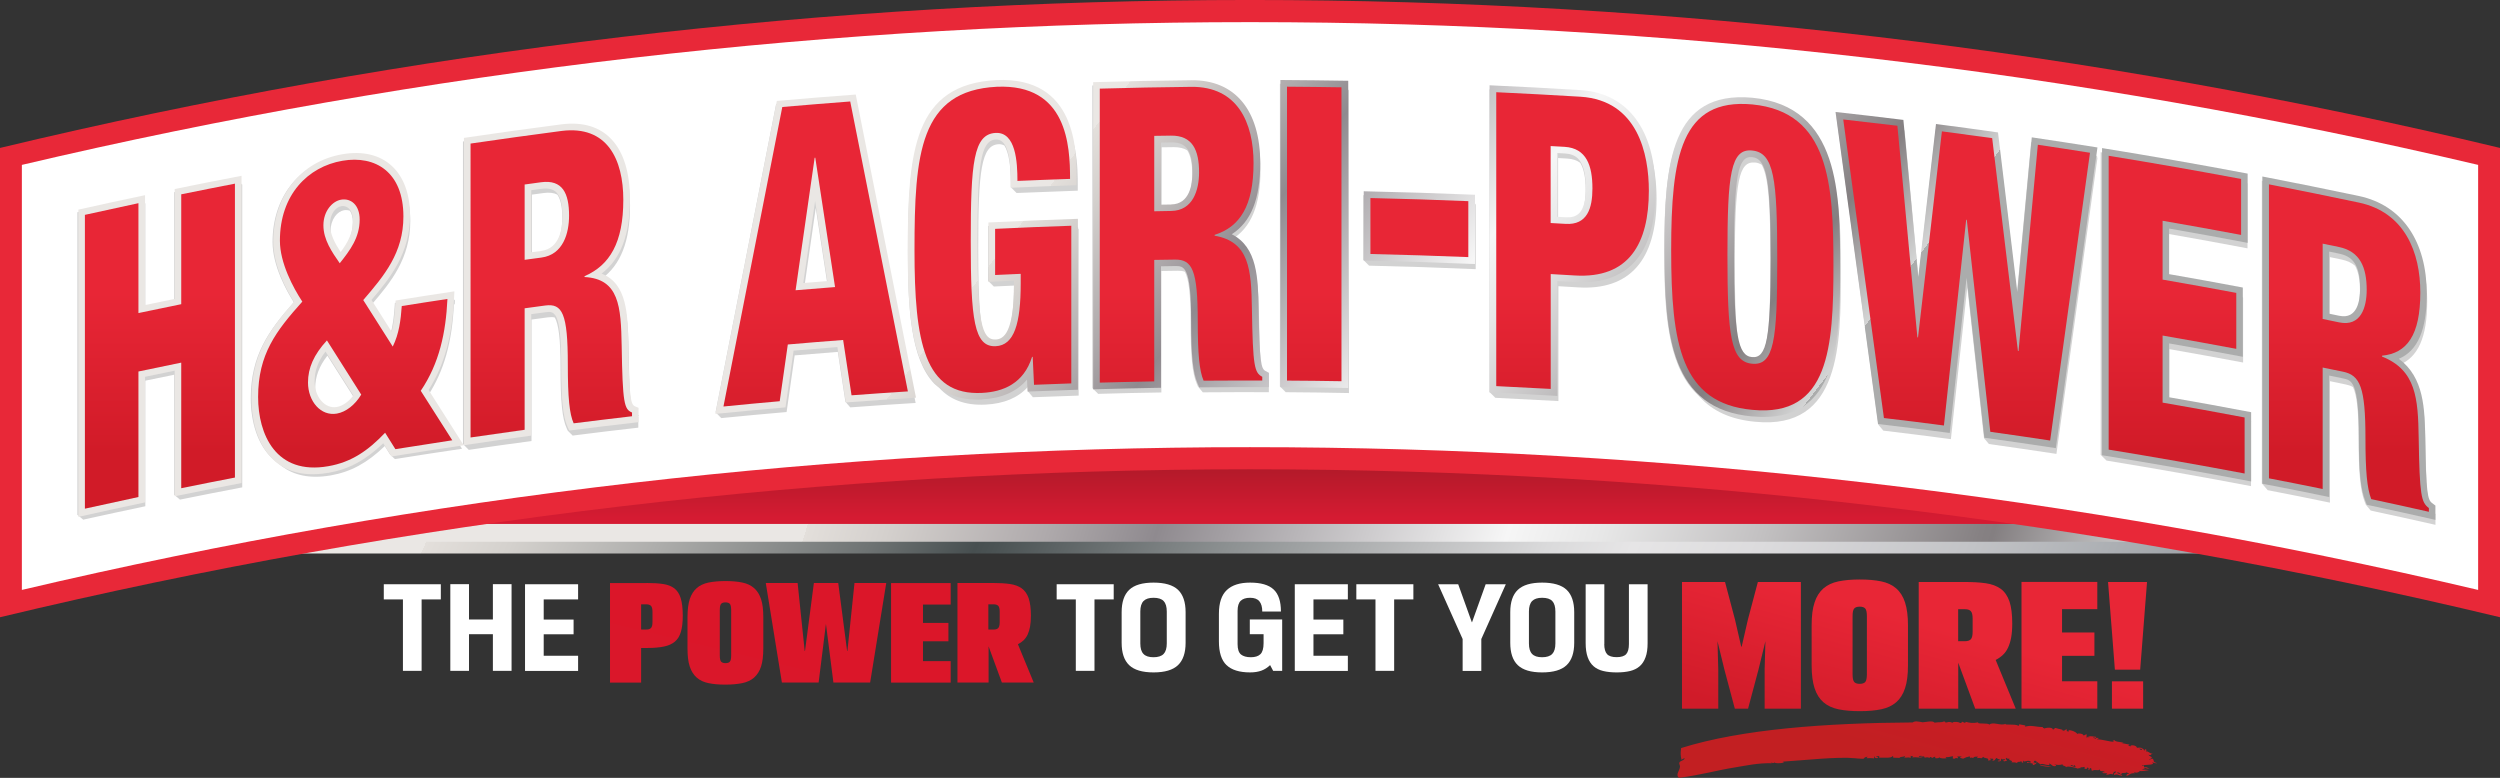
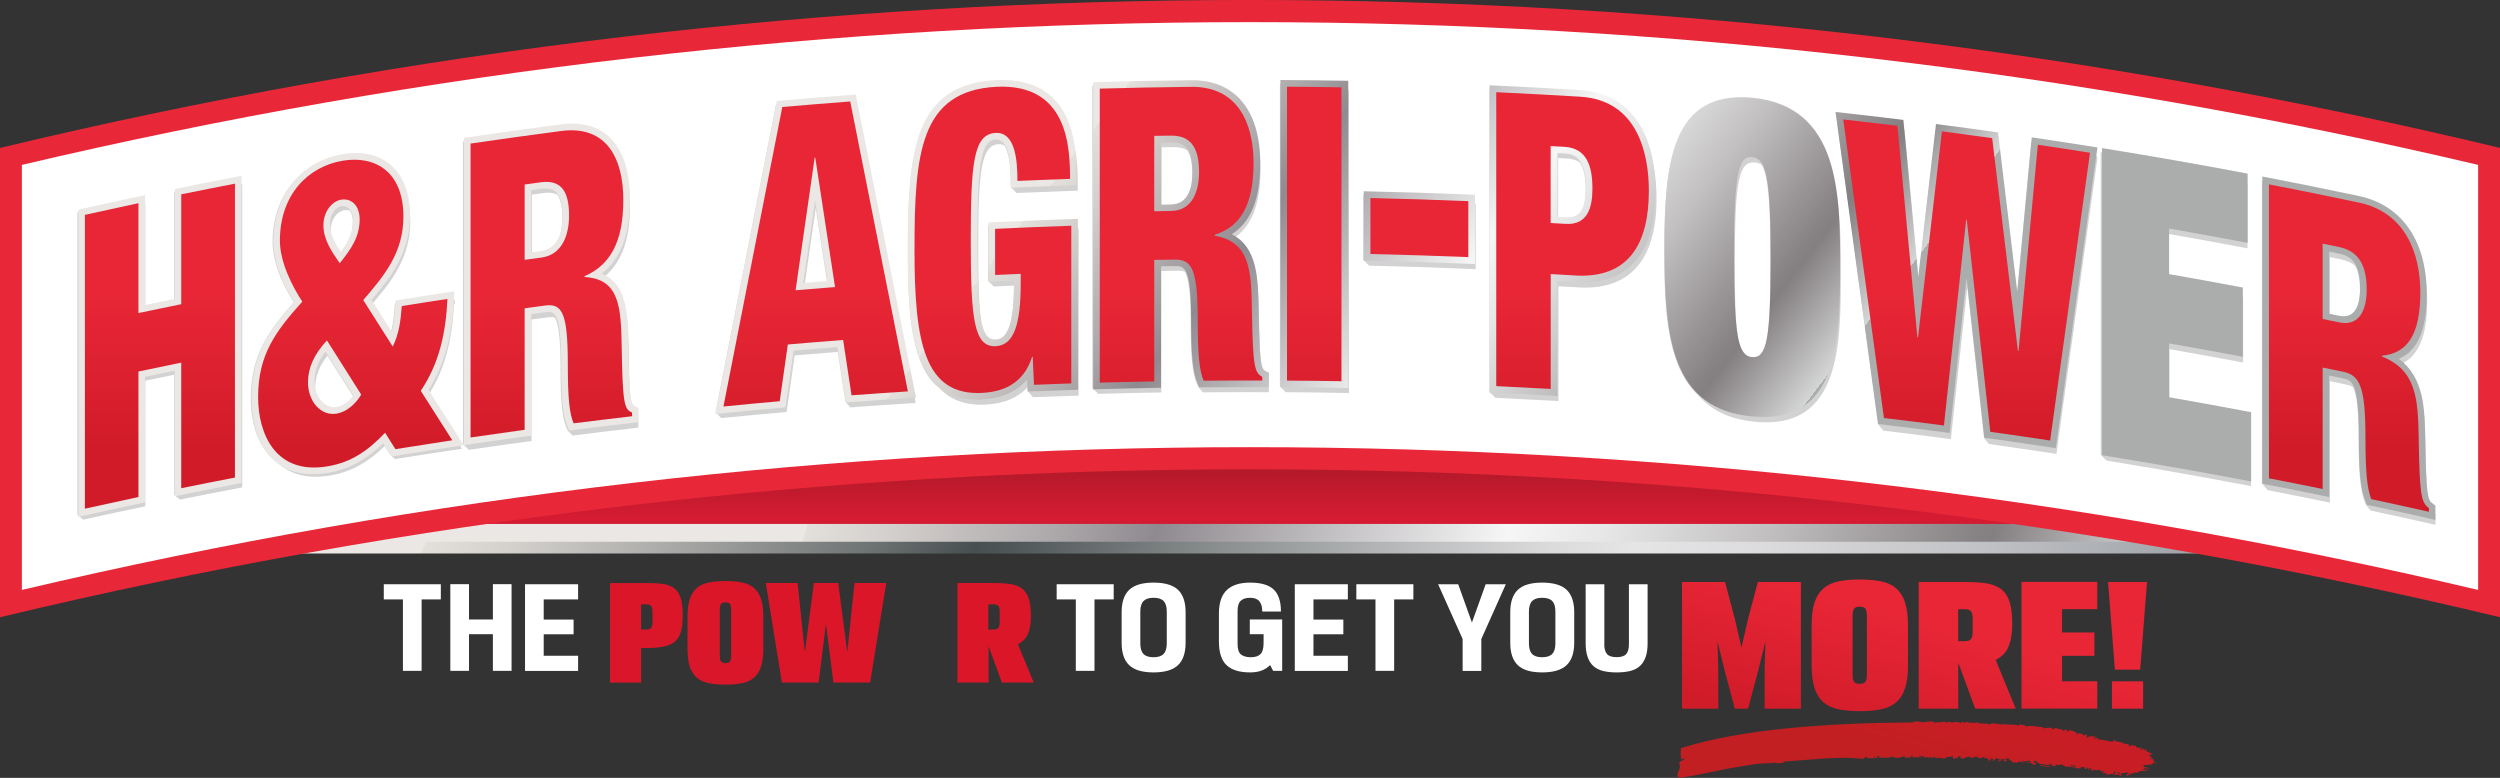
<svg xmlns="http://www.w3.org/2000/svg" xmlns:xlink="http://www.w3.org/1999/xlink" id="Layer_2" viewBox="0 0 321.27 99.96">
  <rect x="0" y="0" width="321.27" height="99.96" fill="#333333" stroke="none" />
  <defs>
    <style>.cls-1{fill:url(#Silver-9);}.cls-1,.cls-2,.cls-3,.cls-4,.cls-5,.cls-6,.cls-7,.cls-8,.cls-9,.cls-10,.cls-11,.cls-12,.cls-13,.cls-14,.cls-15,.cls-16,.cls-17,.cls-18,.cls-19,.cls-20,.cls-21,.cls-22,.cls-23,.cls-24,.cls-25,.cls-26,.cls-27,.cls-28,.cls-29,.cls-30,.cls-31,.cls-32,.cls-33,.cls-34,.cls-35,.cls-36,.cls-37,.cls-38,.cls-39,.cls-40,.cls-41,.cls-42,.cls-43,.cls-44{stroke-width:0px;}.cls-2{fill:url(#linear-gradient-12);}.cls-3{fill:url(#linear-gradient-17);}.cls-4{fill:url(#linear-gradient);}.cls-5{fill:url(#Silver-12);}.cls-6{fill:url(#linear-gradient-21);}.cls-7{fill:url(#linear-gradient-6);}.cls-8{fill:url(#Silver-2);}.cls-9{fill:#e82838;}.cls-10{fill:url(#linear-gradient-15);}.cls-11{fill:url(#linear-gradient-11);}.cls-12{fill:url(#Silver-14);}.cls-13{fill:url(#linear-gradient-5);}.cls-14{fill:url(#HR_red_gradient);}.cls-15{fill:url(#Silver-7);}.cls-16{fill:url(#Silver-11);}.cls-17{fill:url(#Silver);}.cls-18{fill:url(#Silver-10);}.cls-19{fill:url(#linear-gradient-13);}.cls-20{fill:url(#linear-gradient-23);}.cls-21{fill:#d2d2d2;}.cls-22{fill:url(#linear-gradient-25);}.cls-23{fill:url(#Silver-4);}.cls-24{fill:url(#linear-gradient-16);}.cls-25{fill:url(#linear-gradient-22);}.cls-26{fill:url(#Silver-5);}.cls-27{fill:url(#Steel);}.cls-28{fill:url(#linear-gradient-14);}.cls-29{fill:url(#linear-gradient-2);}.cls-30{fill:url(#linear-gradient-20);}.cls-30,.cls-38{fill-rule:evenodd;}.cls-31{fill:url(#Silver-8);}.cls-32{fill:url(#linear-gradient-7);}.cls-33{fill:url(#linear-gradient-3);}.cls-34{fill:url(#linear-gradient-9);}.cls-35{fill:url(#Silver-13);}.cls-36{fill:url(#Silver-6);}.cls-37{fill:url(#Silver-3);}.cls-38{fill:url(#linear-gradient-19);}.cls-39{fill:url(#linear-gradient-8);}.cls-40{fill:url(#linear-gradient-24);}.cls-41{fill:url(#linear-gradient-18);}.cls-42{fill:#fff;}.cls-43{fill:url(#linear-gradient-10);}.cls-44{fill:url(#linear-gradient-4);}</style>
    <linearGradient id="Steel" x1="78.62" y1="17.91" x2="303.35" y2="121.51" gradientUnits="userSpaceOnUse">
      <stop offset="0" stop-color="#eae7e4" />
      <stop offset="0" stop-color="#e3dfdb" />
      <stop offset=".04" stop-color="#d4d1cd" />
      <stop offset=".11" stop-color="#adadab" />
      <stop offset=".21" stop-color="#6e7373" />
      <stop offset=".26" stop-color="#474f50" />
      <stop offset=".27" stop-color="#4b5354" />
      <stop offset=".38" stop-color="#8d9192" />
      <stop offset=".47" stop-color="#bdbebf" />
      <stop offset=".53" stop-color="#dadadb" />
      <stop offset=".57" stop-color="#e6e5e6" />
      <stop offset=".63" stop-color="#dcdbdd" />
      <stop offset=".73" stop-color="#c2c3c6" />
      <stop offset=".86" stop-color="#979ca1" />
      <stop offset=".88" stop-color="#90959b" />
      <stop offset="1" stop-color="#d4d5d5" />
      <stop offset="1" stop-color="#abacac" />
    </linearGradient>
    <linearGradient id="Silver" x1="111.91" y1="40.83" x2="270.68" y2="89.34" gradientUnits="userSpaceOnUse">
      <stop offset="0" stop-color="#eae7e4" />
      <stop offset="0" stop-color="#e3dfdb" />
      <stop offset=".06" stop-color="#d4d0cd" />
      <stop offset=".18" stop-color="#aea9ab" />
      <stop offset=".26" stop-color="#8f8a8f" />
      <stop offset=".52" stop-color="#f6f6f6" />
      <stop offset=".59" stop-color="#e7e7e7" />
      <stop offset=".71" stop-color="#c2c0c1" />
      <stop offset=".87" stop-color="#868183" />
      <stop offset=".88" stop-color="#847f81" />
      <stop offset="1" stop-color="#d4d5d5" />
      <stop offset="1" stop-color="#abacac" />
    </linearGradient>
    <linearGradient id="HR_red_gradient" x1="160.63" y1="66.58" x2="160.63" y2="56.75" gradientUnits="userSpaceOnUse">
      <stop offset="0" stop-color="#d51b32" />
      <stop offset="1" stop-color="#a01925" />
    </linearGradient>
    <linearGradient id="Silver-2" x1="82.74" y1="92.11" x2="157.44" y2="149.3" xlink:href="#Silver" />
    <linearGradient id="Silver-3" x1="93.01" y1="78.69" x2="167.71" y2="135.88" xlink:href="#Silver" />
    <linearGradient id="Silver-4" x1="104.06" y1="64.26" x2="178.76" y2="121.45" xlink:href="#Silver" />
    <linearGradient id="Silver-5" x1="118.16" y1="45.84" x2="192.87" y2="103.03" xlink:href="#Silver" />
    <linearGradient id="Silver-6" x1="128.89" y1="31.83" x2="203.59" y2="89.02" xlink:href="#Silver" />
    <linearGradient id="Silver-7" x1="136.9" y1="21.36" x2="211.6" y2="78.55" xlink:href="#Silver" />
    <linearGradient id="Silver-8" x1="144.52" y1="11.41" x2="219.22" y2="68.6" xlink:href="#Silver" />
    <linearGradient id="Silver-9" x1="149.9" y1="4.38" x2="224.61" y2="61.57" xlink:href="#Silver" />
    <linearGradient id="Silver-10" x1="155.08" y1="-2.39" x2="229.78" y2="54.8" xlink:href="#Silver" />
    <linearGradient id="Silver-11" x1="163.86" y1="-13.86" x2="238.57" y2="43.33" xlink:href="#Silver" />
    <linearGradient id="Silver-12" x1="173.29" y1="-26.18" x2="248" y2="31.01" xlink:href="#Silver" />
    <linearGradient id="Silver-13" x1="180.39" y1="-35.45" x2="255.09" y2="21.74" xlink:href="#Silver" />
    <linearGradient id="Silver-14" x1="185.6" y1="-42.25" x2="260.3" y2="14.94" xlink:href="#Silver" />
    <linearGradient id="linear-gradient" x1="20.55" y1="37.58" x2="20.55" y2="58.08" gradientUnits="userSpaceOnUse">
      <stop offset="0" stop-color="#e82636" />
      <stop offset="1" stop-color="#d11b28" />
    </linearGradient>
    <linearGradient id="linear-gradient-2" x1="45.63" y1="37.58" x2="45.63" y2="58.08" xlink:href="#linear-gradient" />
    <linearGradient id="linear-gradient-3" x1="70.84" y1="37.58" x2="70.84" y2="58.08" xlink:href="#linear-gradient" />
    <linearGradient id="linear-gradient-4" x1="104.82" y1="37.58" x2="104.82" y2="58.08" xlink:href="#linear-gradient" />
    <linearGradient id="linear-gradient-5" x1="127.59" y1="37.58" x2="127.59" y2="58.08" xlink:href="#linear-gradient" />
    <linearGradient id="linear-gradient-6" x1="151.78" y1="37.58" x2="151.78" y2="58.08" xlink:href="#linear-gradient" />
    <linearGradient id="linear-gradient-7" x1="168.89" y1="37.58" x2="168.89" y2="58.08" xlink:href="#linear-gradient" />
    <linearGradient id="linear-gradient-8" x1="182.4" y1="37.58" x2="182.4" y2="58.08" xlink:href="#linear-gradient" />
    <linearGradient id="linear-gradient-9" x1="202.08" y1="37.58" x2="202.08" y2="58.08" xlink:href="#linear-gradient" />
    <linearGradient id="linear-gradient-10" x1="225.19" y1="37.58" x2="225.19" y2="58.08" xlink:href="#linear-gradient" />
    <linearGradient id="linear-gradient-11" x1="252.72" y1="37.58" x2="252.72" y2="58.08" xlink:href="#linear-gradient" />
    <linearGradient id="linear-gradient-12" x1="279.71" y1="37.58" x2="279.71" y2="58.08" xlink:href="#linear-gradient" />
    <linearGradient id="linear-gradient-13" x1="301.85" y1="37.58" x2="301.85" y2="58.08" xlink:href="#linear-gradient" />
    <linearGradient id="linear-gradient-14" x1="83.92" y1="74.02" x2="80.55" y2="87.92" gradientUnits="userSpaceOnUse">
      <stop offset="0" stop-color="#db1629" />
      <stop offset="1" stop-color="#da172a" />
    </linearGradient>
    <linearGradient id="linear-gradient-15" x1="94.39" y1="76.55" x2="91.02" y2="90.46" xlink:href="#linear-gradient-14" />
    <linearGradient id="linear-gradient-16" x1="105.61" y1="79.26" x2="102.25" y2="93.17" xlink:href="#linear-gradient-14" />
    <linearGradient id="linear-gradient-17" x1="118.11" y1="82.29" x2="114.74" y2="96.2" xlink:href="#linear-gradient-14" />
    <linearGradient id="linear-gradient-18" x1="127.15" y1="84.48" x2="123.79" y2="98.38" xlink:href="#linear-gradient-14" />
    <linearGradient id="linear-gradient-19" x1="266.44" y1="85.36" x2="261.95" y2="101.74" gradientUnits="userSpaceOnUse">
      <stop offset="0" stop-color="#d11b28" />
      <stop offset="1" stop-color="#c21f22" />
    </linearGradient>
    <linearGradient id="linear-gradient-20" x1="250.99" y1="81.13" x2="246.5" y2="97.51" xlink:href="#linear-gradient-19" />
    <linearGradient id="linear-gradient-21" x1="226.15" y1="74.33" x2="221.67" y2="90.7" gradientUnits="userSpaceOnUse">
      <stop offset="0" stop-color="#e82636" />
      <stop offset="1" stop-color="#d01b29" />
    </linearGradient>
    <linearGradient id="linear-gradient-22" x1="240.29" y1="78.2" x2="235.81" y2="94.58" xlink:href="#linear-gradient-21" />
    <linearGradient id="linear-gradient-23" x1="253.13" y1="81.72" x2="248.64" y2="98.09" xlink:href="#linear-gradient-21" />
    <linearGradient id="linear-gradient-24" x1="264.16" y1="84.74" x2="259.67" y2="101.11" xlink:href="#linear-gradient-21" />
    <linearGradient id="linear-gradient-25" x1="272.07" y1="86.91" x2="267.58" y2="103.28" xlink:href="#linear-gradient-21" />
  </defs>
  <g id="Layer_1-2">
    <rect class="cls-27" x="22.2" y="40.3" width="276.86" height="30.83" />
    <rect class="cls-17" x="23.73" y="41.83" width="273.82" height="27.79" />
    <rect class="cls-14" x="26.01" y="44.11" width="269.25" height="23.22" />
    <path class="cls-9" d="M0,79.33V19.01c105.59-25.35,215.68-25.35,321.27,0v60.31c-105.59-25.35-215.68-25.35-321.27,0Z" />
    <path class="cls-42" d="M2.81,21.19C106.6-3.27,214.67-3.27,318.46,21.19v54.62c-103.8-24.46-211.86-24.46-315.65,0V21.19Z" />
    <path class="cls-21" d="M58.43,39.17c0-.2.02-.4.03-.6-.02,0-.04,0-.06,0,0-.02,0-.04,0-.06-.02,0-.04,0-.06,0,0-.02,0-.04,0-.06-.02,0-.04,0-.06,0,0-.02,0-.04,0-.06-.02,0-.04,0-.06,0,0-.02,0-.04,0-.06-.02,0-.04,0-.06,0,0-.02,0-.04,0-.06-.02,0-.04,0-.06,0,0-.02,0-.04,0-.06-.02,0-.04,0-.06,0,0-.02,0-.04,0-.06-.02,0-.04,0-.06,0,0-.02,0-.04,0-.06-.02,0-.04,0-.06,0,0-.02,0-.04,0-.06-.02,0-.04,0-.06,0,0-.02,0-.04,0-.06-.02,0-.04,0-.06,0,0-.02,0-.04,0-.06-.02,0-.04,0-.06,0,0-.02,0-.04,0-.06-2.33.35-4.66.71-6.99,1.09-.01.18-.03.36-.04.53-.08,1.17-.21,2.39-.56,3.58-.81-1.29-1.63-2.57-2.44-3.85,2.52-2.92,5.02-5.98,5.02-10.8,0-2.77-.85-4.91-2.34-6.25-.02-.02-.04-.03-.06-.05-.02-.02-.04-.03-.06-.05-.02-.02-.04-.03-.06-.05-.02-.02-.04-.03-.05-.05-.02-.02-.04-.03-.06-.05-.02-.02-.04-.03-.06-.05-.02-.02-.04-.03-.06-.05-.02-.02-.04-.03-.05-.05-.02-.02-.04-.03-.06-.05-.02-.02-.04-.03-.05-.05-.02-.02-.04-.03-.06-.05-1.46-1.34-3.57-1.88-6.13-1.44-5.23.9-8.6,5.23-8.6,10.94,0,3.04,1.76,6.23,2.73,7.75-3.26,3.68-5.53,6.85-5.53,12.34,0,2.94.83,5.98,2.86,7.81.22.21.45.4.7.57.06.04.11.1.17.14.04.03.07.06.11.09.02.01.04.03.06.04.02.02.04.03.06.05.02.01.04.03.06.05,1.49,1.11,3.53,1.63,6.25,1.16,2.57-.45,4.69-1.59,6.95-3.77.22.36.45.71.67,1.07,0,0,.02,0,.02,0,.01.02.02.03.03.05,0,0,.02,0,.02,0,.01.02.02.03.03.05,0,0,.02,0,.02,0,.01.02.02.04.03.05,0,0,.02,0,.02,0,0,.02.02.03.03.05,0,0,.02,0,.03,0,0,.02.02.03.03.05,0,0,.02,0,.02,0,.01.02.02.03.03.05,0,0,.02,0,.02,0,.01.02.02.04.03.05,0,0,.02,0,.02,0,.01.02.02.03.03.05,0,0,.02,0,.02,0,.01.02.02.03.03.05,0,0,.02,0,.02,0,.01.02.02.04.03.05,0,0,.02,0,.03,0,0,.02.02.03.03.05,0,0,.02,0,.03,0,0,.02.02.03.03.05,2.87-.46,5.75-.91,8.63-1.33-1.45-2.29-2.91-4.57-4.36-6.85,2.05-3.18,3.08-6.83,3.32-11.78ZM40.51,49.84c0-1.43.5-2.77,1.56-4.13,1.12,1.77,2.24,3.54,3.37,5.31-.68.98-1.58,1.64-2.46,1.79-.56.1-1.08-.04-1.55-.32-.56-.65-.92-1.59-.92-2.66ZM43.6,32.89c-.61-1-1.11-2.08-1.11-3.23,0-1.52.88-2.49,1.7-2.64.28-.05.54-.02.77.06.24.36.38.85.38,1.46,0,1.7-.7,2.96-1.74,4.35Z" />
    <path class="cls-21" d="M110.07,13.3s0-.04-.01-.06c-.01,0-.03,0-.05,0,0-.02,0-.04-.01-.06-.02,0-.03,0-.05,0,0-.02,0-.04-.01-.06-.02,0-.03,0-.05,0,0-.02,0-.04-.01-.06-.01,0-.03,0-.05,0,0-.02,0-.04-.01-.06-.02,0-.03,0-.05,0,0-.02,0-.04-.01-.06-.02,0-.03,0-.05,0,0-.02,0-.04-.01-.06-.01,0-.03,0-.04,0,0-.02,0-.04-.01-.06-.01,0-.03,0-.05,0,0-.02,0-.04-.01-.06-.02,0-.03,0-.05,0,0-.02,0-.04-.01-.06-.02,0-.03,0-.05,0,0-.02,0-.04-.01-.06-.01,0-.03,0-.05,0,0-.02,0-.04-.01-.06-3.22.24-6.45.5-9.67.79-2.6,13.2-5.19,26.41-7.79,39.64.02,0,.05,0,.07,0,0,.02,0,.04-.01.06.02,0,.05,0,.07,0,0,.02,0,.04-.01.06.02,0,.05,0,.07,0,0,.02,0,.04-.01.06.02,0,.04,0,.07,0,0,.02,0,.04-.01.06.02,0,.04,0,.07,0,0,.02,0,.04-.01.06.02,0,.04,0,.07,0,0,.02,0,.04-.01.06.02,0,.05,0,.07,0,0,.02,0,.04-.01.06.02,0,.05,0,.07,0,0,.02,0,.04-.01.06.02,0,.04,0,.07,0,0,.02,0,.04-.01.06.02,0,.04,0,.07,0,0,.02,0,.04-.01.06.02,0,.04,0,.07,0,0,.02,0,.04-.01.06.02,0,.05,0,.07,0,0,.02,0,.04-.01.06,2.8-.28,5.61-.54,8.42-.78.35-2.43.69-4.86,1.04-7.28,1.85-.16,3.7-.3,5.54-.45.33,2.15.65,4.29.98,6.44.02,0,.03,0,.05,0,0,.02,0,.04,0,.05.02,0,.03,0,.05,0,0,.02,0,.04,0,.06.02,0,.03,0,.05,0,0,.02,0,.04,0,.06.02,0,.03,0,.05,0,0,.02,0,.04,0,.06.02,0,.03,0,.05,0,0,.02,0,.04,0,.06.02,0,.03,0,.05,0,0,.02,0,.04,0,.06.02,0,.03,0,.05,0,0,.02,0,.04,0,.05.02,0,.03,0,.05,0,0,.02,0,.04,0,.06.02,0,.03,0,.05,0,0,.02,0,.04,0,.06.02,0,.03,0,.05,0,0,.02,0,.04,0,.06.02,0,.03,0,.05,0,0,.02,0,.04,0,.06.02,0,.03,0,.05,0,0,.02,0,.04,0,.05,2.81-.21,5.62-.4,8.42-.57-2.54-12.81-5.09-25.61-7.63-38.39-.01,0-.03,0-.04,0ZM103.37,36.85c.49-3.38.97-6.76,1.46-10.13.5,3.3,1.01,6.59,1.51,9.89-.99.08-1.98.16-2.97.24Z" />
    <path class="cls-21" d="M209.72,15.63s-.04-.04-.06-.06c-.02-.02-.04-.04-.05-.06-.02-.02-.04-.04-.06-.06-.02-.02-.04-.04-.06-.06-.02-.02-.04-.04-.05-.06-.02-.02-.04-.04-.06-.06-.02-.02-.04-.04-.06-.06-.02-.02-.04-.04-.05-.06-.02-.02-.04-.04-.06-.06-.02-.02-.04-.04-.06-.06-.02-.02-.04-.04-.05-.06-1.56-1.71-3.68-2.71-6.29-2.87-3.8-.23-7.6-.44-11.4-.61v38.91s.04,0,.06,0v.06s.04,0,.06,0v.06s.04,0,.06,0v.06s.04,0,.06,0v.06s.04,0,.06,0v.06s.04,0,.06,0v.06s.04,0,.06,0v.06s.04,0,.06,0v.06s.04,0,.06,0v.06s.04,0,.06,0v.06s.04,0,.06,0v.06s.04,0,.06,0v.06c2.71.13,5.43.27,8.14.42v-14.76c.84.05,1.67.1,2.51.15,6.61.41,10.1-3.48,10.1-11.4,0-4.33-1.09-7.7-3.11-9.88ZM200.22,20.31c.41.02.81.05,1.22.07.66.04,1.2.23,1.63.54.47.77.7,1.91.7,3.49,0,3.72-1.54,4.1-2.88,4.02-.22-.01-.44-.03-.66-.04v-8.08Z" />
    <path class="cls-21" d="M232.47,16.87s-.04-.04-.06-.06c-.02-.02-.04-.04-.06-.06-.02-.02-.04-.04-.06-.06-.02-.02-.04-.04-.06-.06-.04-.04-.07-.08-.11-.13-.02-.02-.04-.04-.06-.06-.02-.02-.04-.04-.05-.06-.02-.02-.04-.04-.06-.07-.02-.02-.04-.04-.06-.06-.02-.02-.04-.04-.06-.06-1.6-1.67-3.84-2.8-6.96-3.11-10.17-.93-11,8.22-11,19.25,0,7.62.4,14.34,3.97,18.08.02.02.04.04.06.06.02.02.04.04.06.06.02.02.04.04.06.06.02.02.04.04.06.06.02.02.04.04.05.06.02.02.04.04.06.06.02.02.04.04.06.06.02.02.04.04.06.06.02.02.04.04.06.06.02.02.04.04.05.06.02.02.04.04.06.06,1.62,1.73,3.89,2.84,7.09,3.13,11,1.08,10.99-10.04,10.99-19.06,0-6.45,0-14.09-4.08-18.28ZM225.52,20.88c.33.03.61.13.87.29.87,1.53,1.12,5.04,1.12,12.36,0,10.56-.52,13.08-2.67,12.88-.3-.03-.56-.12-.8-.26-.85-1.51-1.1-5.01-1.1-12.37,0-10.56.51-13.09,2.59-12.89Z" />
    <path class="cls-21" d="M313,66.1v-.03s-.04-.03-.06-.04v-.03s-.04-.03-.06-.04v-.03s-.04-.03-.06-.04v-.03s-.04-.03-.06-.04v-.03s-.04-.03-.06-.04v-.03s-.04-.03-.06-.04v-.03s-.04-.03-.06-.04v-.03s-.04-.03-.06-.04v-.03s-.04-.03-.06-.04v-.03s-.04-.03-.06-.04v-.03s-.04-.03-.06-.04v-.03s-.08-.06-.11-.09c-.32-.87-.44-2.76-.52-7.78-.06-3.4-.11-6.67-2.07-8.97-.02-.02-.04-.04-.05-.07-.02-.02-.04-.05-.06-.07-.02-.02-.04-.04-.05-.07-.02-.02-.04-.05-.06-.07-.02-.02-.04-.05-.06-.07-.02-.02-.04-.05-.05-.07-.02-.02-.04-.05-.06-.07-.02-.02-.04-.04-.05-.07-.02-.02-.04-.05-.06-.07-.02-.02-.04-.05-.06-.07-.02-.02-.03-.04-.05-.06-.23-.27-.48-.53-.76-.78,2.47-.96,3.65-3.59,3.65-8.17,0-3.73-.98-6.79-2.79-8.95-.02-.02-.04-.05-.06-.07-.02-.02-.04-.04-.05-.06-.02-.02-.04-.05-.06-.07-.02-.02-.04-.05-.06-.07-.02-.02-.04-.04-.05-.07-.02-.02-.04-.05-.06-.07-.02-.02-.04-.04-.05-.06-.02-.02-.04-.05-.06-.07-.02-.02-.04-.05-.06-.07-.02-.02-.04-.05-.06-.07-.02-.02-.04-.05-.06-.07-1.41-1.7-3.32-2.86-5.69-3.36-4.04-.86-8.09-1.67-12.14-2.46v38.91s.04,0,.06.01v.06s.04,0,.06.01v.06s.04,0,.06.01v.06s.04,0,.06.01v.06s.04,0,.06.01v.06s.04,0,.06.01v.06s.04,0,.06.01v.06s.04,0,.06.01v.06s.04,0,.06.01v.06s.04,0,.06.01v.06s.04,0,.06.01v.06s.04,0,.06.01v.06c2.68.52,5.35,1.05,8.03,1.61v-15.61c.69.14,1.38.29,2.06.43.33.07.63.16.9.33.47.99.73,2.88.73,6.7,0,4.4.21,6.58.78,8.06.05.12.1.25.15.38.01,0,.02,0,.03,0,0,.02.02.04.02.06.01,0,.02,0,.03,0,0,.02.02.04.02.06.01,0,.02,0,.03,0,0,.02.02.04.02.06.01,0,.02,0,.03,0,0,.02.02.04.02.06.01,0,.02,0,.03,0,0,.02.02.04.02.06.01,0,.02,0,.03,0,0,.02.02.04.02.06.01,0,.02,0,.03,0,0,.02.02.04.02.06.01,0,.02,0,.03,0,0,.02.02.04.02.06.01,0,.02,0,.03,0,0,.02.02.04.02.06.01,0,.02,0,.03,0l.02.06s.02,0,.03,0c0,.02.02.04.02.06.01,0,.02,0,.03,0,0,.02.02.04.02.06,2.78.6,5.57,1.21,8.34,1.84v-1.38s-.04-.03-.06-.04ZM299.41,33.04c.51.11,1.02.21,1.53.32.7.15,1.26.41,1.7.79.43.77.63,1.81.63,3.22,0,1.63-.38,4.27-2.96,3.73-.3-.06-.6-.12-.9-.19v-7.87Z" />
    <path class="cls-21" d="M31.07,23.66s-.04,0-.06.01v-.06s-.04,0-.06.01v-.06s-.04,0-.06.01v-.06s-.04,0-.06.01v-.06s-.04,0-.06.01v-.06s-.04,0-.06.01v-.06s-.04,0-.06.01v-.06s-.04,0-.06.01v-.06s-.04,0-.06.01v-.06s-.04,0-.06.01v-.06s-.04,0-.06.01v-.06c-2.68.51-5.36,1.05-8.03,1.59v14.12c-1.23.25-2.47.51-3.7.77v-13.45s-.04,0-.06.01v-.06s-.04,0-.06.01v-.06s-.04,0-.06.01v-.06s-.04,0-.06.01v-.06s-.04,0-.06.01v-.06s-.04,0-.06.01v-.06s-.04,0-.06.01v-.06s-.04,0-.06.01v-.06s-.04,0-.06.01v-.06s-.04,0-.06.01v-.06s-.04,0-.06.01v-.06s-.04,0-.06.01v-.06c-2.67.56-5.34,1.14-8.01,1.74v38.91s.04,0,.06-.01v.06s.04,0,.06-.01v.06s.04,0,.06-.01v.06s.04,0,.06-.01v.06s.04,0,.06-.01v.06s.04,0,.06-.01v.06s.04,0,.06-.01v.06s.04,0,.06-.01v.06s.04,0,.06-.01v.06s.04,0,.06-.01v.06s.04,0,.06-.01v.06s.04,0,.06-.01v.06c2.67-.59,5.34-1.17,8.01-1.73v-16.14c1.23-.26,2.47-.51,3.7-.76v15.45s.04,0,.06-.01v.06s.04,0,.06-.01v.06s.04,0,.06-.01v.06s.04,0,.06-.01v.06s.04,0,.06-.01v.06s.04,0,.06-.01v.06s.04,0,.06-.01v.06s.04,0,.06-.01v.06s.04,0,.06-.01v.06s.04,0,.06-.01v.06s.04,0,.06-.01v.06s.04,0,.06-.01v.06c2.67-.54,5.35-1.07,8.03-1.58V23.7s-.04,0-.06.01v-.06Z" />
    <path class="cls-21" d="M82.1,53.39s-.04-.02-.06-.02v-.03s-.04-.02-.06-.02v-.03s-.04-.02-.06-.02v-.03s-.04-.02-.06-.02v-.03s-.04-.02-.06-.02v-.03s-.04-.02-.06-.02v-.03s-.04-.02-.06-.02v-.03s-.04-.02-.06-.02v-.03s-.04-.02-.06-.02v-.03s-.04-.02-.06-.02v-.03s-.04-.02-.06-.02v-.03s-.08-.03-.12-.05c-.32-.76-.45-2.6-.53-7.6-.06-3.38-.11-6.63-2.09-8.26-.02-.02-.04-.03-.06-.05-.02-.02-.04-.03-.06-.05-.02-.02-.04-.03-.06-.05-.02-.02-.04-.03-.06-.05-.02-.02-.04-.03-.06-.05-.02-.02-.04-.03-.06-.05-.02-.02-.04-.03-.06-.05-.02-.02-.04-.03-.06-.05-.02-.02-.04-.03-.06-.05-.02-.02-.04-.03-.06-.05-.02-.02-.04-.03-.06-.05-.23-.19-.49-.36-.77-.51,2.5-1.81,3.7-4.84,3.7-9.42,0-3.73-.99-6.46-2.83-8-.02-.02-.04-.03-.05-.05-.02-.02-.04-.03-.06-.05-.02-.02-.04-.03-.06-.05-.02-.02-.04-.03-.06-.05-.02-.02-.04-.03-.06-.05-.02-.02-.04-.03-.06-.05-.02-.02-.04-.03-.06-.05-.02-.02-.04-.03-.06-.05-.02-.02-.04-.03-.06-.05-.02-.02-.04-.03-.06-.05-.02-.02-.04-.04-.06-.05-1.42-1.22-3.36-1.72-5.75-1.41-4.08.53-8.16,1.1-12.24,1.7v38.91s.04,0,.06,0v.06s.04,0,.06,0v.06s.04,0,.06,0v.06s.04,0,.06,0v.06s.04,0,.06,0v.06s.04,0,.06,0v.06s.04,0,.06,0v.06s.04,0,.06,0v.06s.04,0,.06,0v.06s.04,0,.06,0v.06s.04,0,.06,0v.06s.04,0,.06,0v.06c2.69-.4,5.39-.78,8.09-1.14v-15.61c.69-.09,1.39-.19,2.08-.28.34-.04.64-.06.91.02.47.83.74,2.63.74,6.45,0,4.4.21,6.51.79,7.79.05.11.1.22.15.33.01,0,.02,0,.03,0,0,.02.02.04.02.05.01,0,.02,0,.03,0,0,.02.02.04.02.05.01,0,.02,0,.03,0,0,.02.02.04.02.05.01,0,.02,0,.03,0,0,.02.02.04.02.05.01,0,.02,0,.03,0,0,.02.02.04.02.05.01,0,.02,0,.03,0,0,.02.02.04.02.05.01,0,.02,0,.03,0,0,.02.02.04.02.05.01,0,.02,0,.03,0,0,.02.02.04.02.05.01,0,.02,0,.03,0,0,.02.02.04.02.05.01,0,.02,0,.03,0,0,.02.02.04.02.05.01,0,.02,0,.03,0,0,.02.02.04.02.05.01,0,.02,0,.03,0,0,.02.02.04.02.05,2.81-.36,5.63-.7,8.45-1.02v-1.38s-.04-.02-.06-.02v-.03ZM68.36,25.01c.51-.07,1.03-.14,1.54-.21.71-.09,1.27-.02,1.72.21.43.62.64,1.6.64,3,0,1.63-.39,4.4-2.99,4.75-.3.04-.6.08-.91.12v-7.87Z" />
    <path class="cls-21" d="M138.56,29.26s-.04,0-.06,0v-.06s-.04,0-.06,0v-.06s-.04,0-.06,0v-.06s-.04,0-.06,0v-.06s-.04,0-.06,0v-.06s-.04,0-.06,0v-.06s-.04,0-.06,0v-.06s-.04,0-.06,0v-.06s-.04,0-.06,0v-.06s-.04,0-.06,0v-.06s-.04,0-.06,0v-.06c-3.65.12-7.29.27-10.93.44v7.06s.04,0,.06,0v.06s.04,0,.06,0v.06s.04,0,.06,0v.06s.04,0,.06,0v.06s.04,0,.06,0v.06s.04,0,.06,0v.06s.04,0,.06,0v.06s.04,0,.06,0v.06s.04,0,.06,0v.06s.04,0,.06,0v.06s.04,0,.06,0v.06s.04,0,.06,0v.06c.87-.04,1.74-.08,2.61-.12,0,6.5-1.41,7.4-2.64,7.45-.32.02-.59-.04-.84-.16-.86-1.4-1.11-4.85-1.11-12.15,0-9.89.38-13.21,2.64-13.31.27-.01.5.06.72.17.55.88.82,2.47.82,4.81v.57s.04,0,.06,0v.06s.04,0,.06,0v.06s.04,0,.06,0v.06s.04,0,.06,0v.06s.04,0,.06,0v.06s.04,0,.06,0v.06s.04,0,.06,0v.06s.04,0,.06,0v.06s.04,0,.06,0v.06s.04,0,.06,0v.06s.04,0,.06,0v.06s.04,0,.06,0v.06c2.63-.11,5.26-.21,7.89-.3v-.57c0-2.3,0-7.15-2.88-10.06-.02-.02-.04-.04-.06-.05-.04-.04-.08-.07-.11-.11-.04-.04-.08-.07-.11-.11-.02-.02-.04-.04-.06-.05-.02-.02-.04-.04-.06-.06-.04-.04-.07-.07-.11-.11-.04-.04-.08-.07-.12-.11-1.48-1.53-3.73-2.53-7.17-2.38-10.37.52-11.15,8.95-11.15,21.61,0,7.08.34,13.6,3.38,16.8.02.02.04.03.06.05.02.02.04.04.06.06.02.02.04.03.06.05.02.02.04.04.06.05.02.02.04.03.06.05.02.02.04.03.06.05.02.02.04.04.06.05.02.02.04.04.06.05.02.02.04.04.06.05.02.02.04.03.06.05.02.02.04.04.06.05,1.36,1.47,3.27,2.27,5.95,2.13,2.35-.12,4.15-.87,5.41-2.26,0,.2.02.39.03.59.02,0,.04,0,.05,0,0,.02,0,.04,0,.06.02,0,.04,0,.05,0,0,.02,0,.04,0,.06.02,0,.04,0,.05,0,0,.02,0,.04,0,.06.02,0,.04,0,.05,0,0,.02,0,.04,0,.06.02,0,.04,0,.05,0,0,.02,0,.04,0,.06.02,0,.04,0,.05,0,0,.02,0,.04,0,.06.02,0,.04,0,.05,0,0,.02,0,.04,0,.06.02,0,.04,0,.05,0,0,.02,0,.04,0,.06.02,0,.04,0,.05,0,0,.02,0,.04,0,.06.02,0,.04,0,.05,0,0,.02,0,.04,0,.06.02,0,.04,0,.05,0,0,.02,0,.04,0,.06.02,0,.04,0,.05,0,0,.02,0,.04,0,.06,1.97-.08,3.94-.15,5.91-.21v-21.4s-.04,0-.06,0v-.06Z" />
    <path class="cls-21" d="M163.11,48.93s-.04-.02-.06-.03v-.03s-.04-.02-.06-.03v-.03s-.04-.02-.06-.03v-.03s-.04-.02-.06-.03v-.03s-.04-.02-.06-.03v-.03s-.04-.02-.06-.03v-.03s-.04-.02-.06-.03v-.03s-.04-.02-.06-.03v-.03s-.04-.02-.06-.03v-.03s-.04-.02-.06-.03v-.03s-.04-.02-.06-.03v-.03s-.08-.04-.12-.06c-.33-.8-.45-2.66-.54-7.66-.06-3.39-.11-6.64-2.1-8.51-.02-.02-.04-.04-.06-.06-.02-.02-.04-.04-.06-.06-.02-.02-.04-.04-.06-.06-.02-.02-.04-.04-.06-.06-.02-.02-.04-.04-.06-.06-.02-.02-.04-.04-.06-.06-.02-.02-.04-.04-.06-.06-.02-.02-.04-.04-.06-.06-.02-.02-.04-.04-.06-.06-.02-.02-.04-.04-.05-.05-.02-.02-.04-.04-.06-.06-.23-.22-.49-.42-.77-.6,2.52-1.51,3.72-4.41,3.72-8.99,0-3.73-1-6.57-2.84-8.33-.02-.02-.04-.04-.06-.06-.02-.02-.04-.04-.06-.06-.02-.02-.04-.04-.06-.06-.02-.02-.04-.04-.06-.05-.02-.02-.04-.04-.06-.06-.02-.02-.04-.04-.06-.06-.02-.02-.04-.04-.06-.06-.02-.02-.04-.04-.06-.06-.02-.02-.04-.04-.06-.06-.02-.02-.04-.04-.05-.05-.02-.02-.04-.04-.06-.06-1.43-1.39-3.38-2.12-5.79-2.09-4.11.04-8.22.13-12.33.25v38.91s.04,0,.06,0v.06s.04,0,.06,0v.06s.04,0,.06,0v.06s.04,0,.06,0v.06s.04,0,.06,0v.06s.04,0,.06,0v.06s.04,0,.06,0v.06s.04,0,.06,0v.06s.04,0,.06,0v.06s.04,0,.06,0v.06s.04,0,.06,0v.06s.04,0,.06,0v.06c2.71-.08,5.43-.14,8.15-.18v-15.61c.7-.01,1.4-.02,2.1-.03.34,0,.65.02.92.13.48.88.74,2.72.74,6.54,0,4.4.22,6.53.8,7.88.05.12.1.23.15.35h.03s.02.04.02.06h.03s.02.04.02.06h.03s.02.04.02.06h.03s.02.04.02.06h.03s.02.04.02.06h.03s.02.04.02.06h.03s.02.04.02.06h.03s.02.04.02.06h.03s.02.04.02.06h.03s.02.04.02.06h.03s.02.04.02.06h.03s.02.04.02.06c2.83-.02,5.66-.03,8.5-.02v-1.38s-.04-.02-.06-.03v-.03ZM149.29,18.93c.52,0,1.04-.02,1.55-.02.72,0,1.28.13,1.73.41.44.67.64,1.67.64,3.08,0,1.63-.39,4.35-3.01,4.39-.3,0-.61,0-.91.01v-7.87Z" />
    <path class="cls-21" d="M173.29,11.53s-.04,0-.06,0v-.06s-.04,0-.06,0v-.06s-.04,0-.06,0v-.06s-.04,0-.06,0v-.06s-.04,0-.06,0v-.06s-.04,0-.06,0v-.06s-.04,0-.06,0v-.06s-.04,0-.06,0v-.06s-.04,0-.06,0v-.06s-.04,0-.06,0v-.06s-.04,0-.06,0v-.06c-2.71-.05-5.43-.08-8.15-.1v38.91s.04,0,.06,0v.06h.06v.06h.06v.06h.06v.06s.04,0,.06,0v.06s.04,0,.06,0v.06s.04,0,.06,0v.06h.06v.06h.06v.06s.04,0,.06,0v.06s.04,0,.06,0v.06s.04,0,.06,0v.06c2.72.02,5.43.05,8.15.11V11.59s-.04,0-.06,0v-.06Z" />
    <path class="cls-21" d="M189.58,26.18s-.04,0-.06,0v-.06s-.04,0-.06,0v-.06s-.04,0-.06,0v-.06s-.04,0-.06,0v-.06s-.04,0-.06,0v-.06s-.04,0-.06,0v-.06s-.04,0-.06,0v-.06s-.04,0-.06,0v-.06s-.04,0-.06,0v-.06s-.04,0-.06,0v-.06s-.04,0-.06,0v-.06c-4.58-.19-9.15-.34-13.73-.43v8.33s.04,0,.06,0v.06s.04,0,.06,0v.06s.04,0,.06,0v.06s.04,0,.06,0v.06s.04,0,.06,0v.06s.04,0,.06,0v.06s.04,0,.06,0v.06s.04,0,.06,0v.06s.04,0,.06,0v.06s.04,0,.06,0v.06s.04,0,.06,0v.06s.04,0,.06,0v.06c4.58.1,9.15.25,13.73.45v-8.33s-.04,0-.06,0v-.06Z" />
    <path class="cls-21" d="M269.54,20.13s-.04,0-.06,0c0-.02,0-.04,0-.06-.02,0-.04,0-.06,0,0-.02,0-.04,0-.06-.02,0-.04,0-.06,0,0-.02,0-.04,0-.06-.02,0-.04,0-.06,0,0-.02,0-.04,0-.06-.02,0-.04,0-.06,0,0-.02,0-.04,0-.06-.02,0-.04,0-.06,0,0-.02,0-.04,0-.06-.02,0-.04,0-.06,0,0-.02,0-.04,0-.06-.02,0-.04,0-.06,0,0-.02,0-.04,0-.06-.02,0-.04,0-.06,0,0-.02,0-.04,0-.06-.02,0-.04,0-.06,0,0-.02,0-.04,0-.06-.02,0-.04,0-.06,0,0-.02,0-.04,0-.06-2.62-.42-5.24-.82-7.86-1.21-.61,6.5-1.22,13-1.83,19.5-.78-6.48-1.57-12.95-2.35-19.43-.02,0-.03,0-.05,0,0-.02,0-.04,0-.06-.02,0-.03,0-.05,0,0-.02,0-.04,0-.06-.02,0-.03,0-.05,0,0-.02,0-.04,0-.06-.02,0-.03,0-.05,0,0-.02,0-.04,0-.06-.02,0-.03,0-.05,0,0-.02,0-.04,0-.06-.02,0-.03,0-.05,0,0-.02,0-.04,0-.06-.02,0-.03,0-.05,0,0-.02,0-.04,0-.06-.02,0-.03,0-.05,0,0-.02,0-.04,0-.06-.02,0-.03,0-.05,0,0-.02,0-.04,0-.06-.02,0-.03,0-.05,0,0-.02,0-.04,0-.06-.02,0-.03,0-.05,0,0-.02,0-.04,0-.06-.02,0-.03,0-.05,0,0-.02,0-.04,0-.06-2.49-.35-4.98-.69-7.47-1.01-.74,6.39-1.48,12.78-2.22,19.17-.6-6.33-1.2-12.67-1.79-19-.02,0-.03,0-.05,0,0-.02,0-.04,0-.06-.02,0-.03,0-.05,0,0-.02,0-.04,0-.06-.02,0-.04,0-.05,0,0-.02,0-.04,0-.06-.02,0-.03,0-.05,0,0-.02,0-.04,0-.06-.02,0-.03,0-.05,0,0-.02,0-.04,0-.06-.02,0-.03,0-.05,0,0-.02,0-.04,0-.06-.02,0-.03,0-.05,0,0-.02,0-.04,0-.06-.02,0-.03,0-.05,0,0-.02,0-.04,0-.06-.02,0-.03,0-.05,0,0-.02,0-.04,0-.06-.02,0-.03,0-.05,0,0-.02,0-.04,0-.06-.02,0-.03,0-.05,0,0-.02,0-.04,0-.06-.02,0-.03,0-.05,0,0-.02,0-.04,0-.06-2.71-.33-5.42-.65-8.14-.95,1.79,13.17,3.59,26.34,5.38,39.52.02,0,.03,0,.05,0,0,.02,0,.04,0,.06.02,0,.03,0,.05,0,0,.02,0,.04,0,.06.02,0,.03,0,.05,0,0,.02,0,.04,0,.06.02,0,.03,0,.05,0,0,.02,0,.04,0,.06.02,0,.03,0,.05,0,0,.02,0,.04,0,.06.02,0,.03,0,.05,0,0,.02,0,.04,0,.06.02,0,.03,0,.05,0,0,.02,0,.04,0,.06.02,0,.03,0,.05,0,0,.02,0,.04,0,.06.02,0,.03,0,.05,0,0,.02,0,.04,0,.06.02,0,.03,0,.05,0,0,.02,0,.04,0,.06.02,0,.03,0,.05,0,0,.02,0,.04,0,.06.02,0,.03,0,.05,0,0,.02,0,.04,0,.06,2.91.35,5.81.71,8.71,1.1.7-6.51,1.41-13.01,2.11-19.52.72,6.47,1.44,12.95,2.15,19.42.02,0,.03,0,.05,0,0,.02,0,.04,0,.06.02,0,.03,0,.05,0,0,.02,0,.04,0,.06.02,0,.03,0,.05,0,0,.02,0,.04,0,.06.02,0,.03,0,.05,0,0,.02,0,.04,0,.06.02,0,.03,0,.05,0,0,.02,0,.04,0,.06.02,0,.03,0,.05,0,0,.02,0,.04,0,.06.02,0,.03,0,.05,0,0,.02,0,.04,0,.06.02,0,.03,0,.05,0,0,.02,0,.04,0,.06.02,0,.03,0,.05,0,0,.02,0,.04,0,.06.02,0,.03,0,.05,0,0,.02,0,.04,0,.06.02,0,.03,0,.05,0,0,.02,0,.04,0,.06.02,0,.03,0,.05,0,0,.02,0,.04,0,.06,2.9.41,5.8.83,8.7,1.27,1.76-12.7,3.52-25.39,5.28-38.08-.02,0-.04,0-.06,0,0-.02,0-.04,0-.06Z" />
    <path class="cls-21" d="M289.32,54.18s-.04,0-.06-.01v-.06s-.04,0-.06,0v-.06s-.04,0-.06-.01v-.06s-.04,0-.06,0v-.06s-.04,0-.06,0v-.06s-.04,0-.06-.01v-.06s-.04,0-.06,0v-.06s-.04,0-.06-.01v-.06s-.04,0-.06,0v-.06s-.04,0-.06-.01v-.06s-.04,0-.06,0v-.06c-3.29-.62-6.57-1.22-9.87-1.79v-6.81c3.16.55,6.32,1.13,9.47,1.72v-8.33s-.04,0-.06-.01v-.06s-.04,0-.06-.01v-.06s-.04,0-.06-.01v-.06s-.04,0-.06-.01v-.06s-.04,0-.06-.01v-.06s-.04,0-.06-.01v-.06s-.04,0-.06-.01v-.06s-.04,0-.06-.01v-.06s-.04,0-.06-.01v-.06s-.04,0-.06-.01v-.06s-.04,0-.06-.01v-.06s-.04,0-.06-.01v-.06c-2.93-.55-5.86-1.08-8.8-1.59v-5.75c3.37.59,6.73,1.2,10.09,1.84v-8.33s-.04,0-.06-.01v-.06s-.04,0-.06-.01v-.06s-.04,0-.06-.01v-.06s-.04,0-.06-.01v-.06s-.04,0-.06-.01v-.06s-.04,0-.06-.01v-.06s-.04,0-.06-.01v-.06s-.04,0-.06-.01v-.06s-.04,0-.06-.01v-.06s-.04,0-.06-.01v-.06s-.04,0-.06-.01v-.06s-.04,0-.06-.01v-.06c-6.04-1.14-12.09-2.2-18.15-3.18v38.91s.04,0,.06,0v.06s.04,0,.06,0v.06s.04,0,.06,0v.06s.04,0,.06,0v.06s.04,0,.06,0v.06s.04,0,.06,0v.06s.04,0,.06,0v.06s.04,0,.06,0v.06s.04,0,.06,0v.06s.04,0,.06,0v.06s.04,0,.06,0v.06s.04,0,.06,0v.05c6.21,1.01,12.41,2.11,18.6,3.29v-8.33s-.04,0-.06,0v-.06Z" />
    <path class="cls-8" d="M22.45,63.76v-16.13c-1.27.26-2.54.52-3.81.79v16.14c-2.86.6-5.71,1.22-8.57,1.86V26.94c2.85-.64,5.71-1.26,8.57-1.86v14.12c1.27-.27,2.54-.53,3.81-.79v-14.12c2.86-.59,5.73-1.15,8.59-1.7v39.48c-2.87.55-5.73,1.12-8.59,1.7Z" />
    <path class="cls-37" d="M42.18,60.76c-7.29,1.28-9.86-4.32-9.86-9.58,0-5.52,2.23-8.72,5.46-12.38-1-1.61-2.66-4.72-2.66-7.71,0-5.88,3.48-10.34,8.88-11.27,5.27-.91,8.69,2.22,8.69,7.88,0,4.83-2.54,8.03-4.95,10.84.86,1.36,1.73,2.72,2.59,4.09.28-1.06.38-2.15.45-3.21.02-.27.04-.53.06-.8,2.51-.41,5.03-.8,7.55-1.18-.01.3-.03.6-.04.9-.24,4.92-1.25,8.58-3.27,11.78,1.5,2.36,3.01,4.73,4.51,7.1-3.1.46-6.19.94-9.28,1.44-.35-.57-.71-1.13-1.06-1.7-2.29,2.2-4.45,3.35-7.07,3.81h0ZM41.83,45.17c-.96,1.27-1.4,2.49-1.4,3.83,0,2.03,1.34,3.57,2.86,3.3.74-.13,1.51-.67,2.12-1.48-1.19-1.89-2.39-3.77-3.58-5.65ZM43.82,26.51c-.7.12-1.42,1.02-1.42,2.3s.65,2.48,1.38,3.58c.96-1.3,1.58-2.48,1.58-4.04,0-1.24-.63-2-1.54-1.85h0Z" />
    <path class="cls-23" d="M73.15,55.33c-.07-.16-.15-.33-.22-.49-.59-1.32-.81-3.46-.81-7.9,0-7.08-.9-6.97-2.05-6.81-.6.08-1.2.16-1.8.24v15.61c-2.89.39-5.77.8-8.65,1.23V17.72c4.17-.62,8.34-1.2,12.52-1.74,5.6-.72,8.81,2.82,8.81,9.61,0,4.59-1.17,7.68-3.64,9.57,3.3,1.29,3.37,5.29,3.43,9.17.12,6.93.33,7.66.87,7.89.15.06.3.13.45.19v1.84c-2.98.34-5.95.7-8.92,1.08ZM69.57,32.24c2.36-.31,2.71-2.9,2.71-4.42,0-3.24-1.1-3.77-2.75-3.55-.42.06-.84.11-1.26.17v7.98c.43-.06.87-.12,1.3-.17Z" />
    <path class="cls-26" d="M108.69,51.71c-.36-2.37-.72-4.74-1.08-7.11-1.88.15-3.76.3-5.63.46-.35,2.43-.69,4.86-1.04,7.29-3.01.26-6.01.54-9.01.84,2.63-13.42,5.27-26.83,7.9-40.22,3.38-.3,6.76-.57,10.14-.82,2.58,12.97,5.16,25.95,7.74,38.95-3.01.19-6.01.39-9.02.62ZM106.32,36.11c-.52-3.43-1.05-6.86-1.57-10.29-.51,3.52-1.01,7.03-1.52,10.55,1.03-.09,2.06-.17,3.09-.25Z" />
    <path class="cls-36" d="M126.21,51.34c-8.83.46-9.56-8.75-9.56-19.14,0-12.83.79-21.37,11.43-21.91,10.27-.45,10.27,9.1,10.27,12.66v.85c-2.82.09-5.64.2-8.46.33v-.85c0-3.66-.63-5.42-1.93-5.35-1.99.1-2.35,3.5-2.35,13.02,0,10.17.48,12.77,2.35,12.68,1.01-.05,2.35-.84,2.35-7.19v-.37c-1.1.05-2.19.1-3.29.15v-7.63c3.83-.19,7.67-.34,11.5-.47v21.96c-2.16.07-4.31.15-6.47.24-.02-.51-.05-1.03-.07-1.54-1.32,1.56-3.28,2.42-5.78,2.54h0Z" />
-     <path class="cls-15" d="M154.11,49.77c-.07-.17-.15-.34-.22-.52-.6-1.39-.82-3.56-.82-8,0-7.08-.91-7.07-2.06-7.06-.6,0-1.21.02-1.81.03v15.61c-2.91.05-5.81.12-8.72.2V10.56c4.2-.12,8.41-.21,12.61-.25,5.63-.06,8.86,3.86,8.86,10.65,0,4.59-1.17,7.54-3.66,9.14,3.32,1.68,3.38,5.69,3.45,9.58.12,6.94.33,7.7.88,7.99.15.08.3.16.45.24v1.84c-2.99-.01-5.98,0-8.97.03ZM150.51,26.27c2.37-.03,2.73-2.58,2.73-4.1,0-3.24-1.11-3.9-2.77-3.87-.42,0-.85.01-1.27.02v7.98c.44,0,.87-.01,1.31-.02Z" />
+     <path class="cls-15" d="M154.11,49.77c-.07-.17-.15-.34-.22-.52-.6-1.39-.82-3.56-.82-8,0-7.08-.91-7.07-2.06-7.06-.6,0-1.21.02-1.81.03v15.61c-2.91.05-5.81.12-8.72.2V10.56c4.2-.12,8.41-.21,12.61-.25,5.63-.06,8.86,3.86,8.86,10.65,0,4.59-1.17,7.54-3.66,9.14,3.32,1.68,3.38,5.69,3.45,9.58.12,6.94.33,7.7.88,7.99.15.08.3.16.45.24v1.84c-2.99-.01-5.98,0-8.97.03M150.51,26.27c2.37-.03,2.73-2.58,2.73-4.1,0-3.24-1.11-3.9-2.77-3.87-.42,0-.85.01-1.27.02v7.98c.44,0,.87-.01,1.31-.02Z" />
    <path class="cls-31" d="M164.54,49.75V10.28c2.91.02,5.81.05,8.72.1v39.48c-2.91-.05-5.81-.09-8.72-.1Z" />
    <path class="cls-1" d="M175.25,33.48v-8.9c4.77.1,9.53.25,14.3.45v8.9c-4.76-.2-9.53-.35-14.3-.45Z" />
    <path class="cls-18" d="M191.42,50.43V10.96c3.9.17,7.79.38,11.68.62,6.12.38,9.64,5.16,9.64,13,0,10.23-5.65,11.96-10.39,11.67-.74-.04-1.48-.09-2.22-.13v14.76c-2.9-.17-5.81-.32-8.71-.45ZM201.19,27.92c1.28.08,2.6-.31,2.6-3.75,0-3.76-1.31-4.36-2.72-4.45-.31-.02-.62-.04-.93-.05v8.19c.35.02.71.04,1.06.06Z" />
    <path class="cls-16" d="M225.19,53.52c-10.44-.95-11.29-10.23-11.29-21.45,0-11.19.85-20.46,11.29-19.51,11.28,1.1,11.27,12.53,11.28,21.63,0,9.14,0,20.42-11.28,19.32h0ZM225.15,20.19c-1.83-.17-2.3,2.43-2.3,12.64s.47,12.89,2.3,13.06c1.9.18,2.39-2.41,2.39-12.62s-.49-12.9-2.39-13.08h0Z" />
    <path class="cls-5" d="M255,56.24c-.76-6.85-1.52-13.7-2.28-20.55-.72,6.65-1.44,13.3-2.16,19.95-3.07-.4-6.14-.79-9.22-1.15-1.82-13.37-3.64-26.74-5.46-40.1,2.91.32,5.82.66,8.72,1.02.64,6.73,1.27,13.46,1.91,20.19.76-6.55,1.52-13.11,2.28-19.66,2.66.34,5.32.7,7.97,1.08.83,6.84,1.66,13.68,2.48,20.52.62-6.63,1.24-13.26,1.86-19.89,2.82.42,5.63.85,8.44,1.3-1.78,12.87-3.57,25.75-5.35,38.64-3.06-.47-6.13-.91-9.2-1.34Z" />
    <path class="cls-35" d="M270.13,58.51V19.03c6.25,1.01,12.49,2.1,18.71,3.28v8.9c-3.36-.64-6.72-1.25-10.09-1.84v5.86c3.16.55,6.32,1.12,9.47,1.72v8.9c-3.15-.59-6.31-1.17-9.47-1.72v6.92c3.52.61,7.03,1.25,10.54,1.92v8.9c-6.38-1.21-12.77-2.34-19.17-3.37Z" />
    <path class="cls-12" d="M304.16,64.88c-.07-.19-.15-.38-.22-.57-.59-1.52-.81-3.74-.81-8.17,0-7.08-.89-7.27-2.03-7.51-.59-.12-1.19-.25-1.78-.37v15.61c-2.86-.59-5.72-1.16-8.59-1.71V22.68c4.15.8,8.29,1.64,12.42,2.51,5.54,1.18,8.71,5.8,8.71,12.59,0,4.59-1.15,7.29-3.59,8.33,3.26,2.41,3.33,6.43,3.39,10.33.11,6.96.33,7.78.86,8.19.15.11.3.23.45.34v1.84c-2.93-.67-5.87-1.31-8.81-1.94ZM300.61,40.58c2.34.49,2.68-1.98,2.68-3.51,0-3.24-1.09-4.14-2.72-4.48-.42-.09-.83-.17-1.25-.26v7.98c.43.09.86.18,1.29.27Z" />
    <path class="cls-4" d="M10.91,27.61c2.29-.51,4.59-1.01,6.88-1.5v14.12c1.83-.39,3.66-.77,5.5-1.14v-14.12c2.3-.47,4.6-.92,6.9-1.37v37.77c-2.3.44-4.6.9-6.9,1.37v-16.14c-1.83.37-3.67.75-5.5,1.14v16.13c-2.3.49-4.59.99-6.88,1.5V27.61Z" />
    <path class="cls-29" d="M50.47,44.54c.83-1.67,1.03-3.45,1.16-5.21,1.95-.31,3.91-.62,5.87-.91-.21,4.32-1.03,8.25-3.43,11.8,1.35,2.12,2.7,4.24,4.05,6.36-2.44.37-4.88.75-7.31,1.14-.44-.71-.88-1.41-1.32-2.11-2.15,2.26-4.29,3.78-7.3,4.3-6.76,1.19-9.02-4.12-9.02-8.89,0-5.5,2.3-8.48,5.68-12.26-1.19-1.8-2.88-4.98-2.88-7.83,0-5.92,3.62-9.51,8.03-10.27,4.25-.73,7.84,1.45,7.84,7.16,0,4.66-2.44,7.58-5.16,10.74,1.27,1.99,2.53,3.99,3.8,5.99ZM42.01,43.75c-1.69,1.83-2.43,3.55-2.43,5.4,0,2.43,1.65,4.36,3.71,4,1.19-.21,2.35-1.14,3.13-2.44-1.47-2.33-2.94-4.65-4.41-6.97ZM43.66,33.83c1.32-1.66,2.56-3.29,2.56-5.62,0-1.85-1.11-2.77-2.39-2.55-1.11.19-2.27,1.45-2.27,3.3s1.11,3.45,2.1,4.87Z" />
    <path class="cls-33" d="M60.47,18.45c3.89-.57,7.78-1.11,11.67-1.62,5.92-.76,7.96,3.68,7.96,8.85,0,5.5-1.74,8.4-4.98,9.81v.11c4.44.24,4.68,3.77,4.77,8.84.12,7.44.33,8.16,1.33,8.57v.48c-2.5.29-5,.6-7.5.91-.54-1.2-.75-3.29-.75-7.58,0-6.56-.71-7.85-2.9-7.56-.88.12-1.77.24-2.65.36v15.61c-2.32.32-4.63.65-6.95.99V18.45ZM67.42,33.39c.72-.1,1.44-.2,2.15-.29,2.82-.37,3.56-3.16,3.56-5.39,0-2.86-.83-4.66-3.6-4.29-.7.09-1.41.19-2.11.29v9.68Z" />
    <path class="cls-44" d="M100.53,13.75c2.91-.25,5.82-.49,8.73-.71,2.47,12.41,4.94,24.83,7.41,37.26-2.41.15-4.83.32-7.24.5-.36-2.37-.72-4.74-1.08-7.11-2.37.18-4.74.37-7.11.58-.35,2.43-.69,4.86-1.04,7.29-2.41.21-4.82.44-7.23.68,2.52-12.84,5.04-25.66,7.56-38.48ZM104.77,20.27s-.06,0-.08,0c-.82,5.67-1.64,11.35-2.45,17.03,1.69-.14,3.38-.28,5.07-.41-.85-5.54-1.69-11.08-2.54-16.62Z" />
    <path class="cls-13" d="M130.75,23.25c0-2.43-.21-6.29-2.79-6.17-2.87.14-3.21,3.86-3.21,13.92s.42,13.62,3.21,13.49c2.38-.11,3.21-2.9,3.21-8.08v-1.22c-1.1.05-2.19.1-3.29.15v-5.93c3.26-.16,6.53-.29,9.79-.4v20.26c-1.6.05-3.19.11-4.79.18-.06-1.2-.11-2.39-.17-3.59-.03,0-.05,0-.08,0-1.08,3.43-3.71,4.49-6.41,4.63-7.45.39-8.7-6.54-8.7-18.34,0-12.36.67-20.51,10.58-21,9.04-.4,9.41,7.57,9.41,11.84-2.25.08-4.5.16-6.75.26Z" />
    <path class="cls-7" d="M141.34,11.39c3.92-.11,7.83-.19,11.75-.23,5.96-.06,8,4.62,8,9.8,0,5.5-1.75,8.19-5,9.22v.11c4.46.77,4.71,4.33,4.79,9.4.12,7.46.33,8.2,1.33,8.73v.48c-2.51,0-5.03,0-7.54.02-.54-1.27-.75-3.38-.75-7.66,0-6.56-.71-7.93-2.92-7.9-.89.01-1.78.03-2.67.04v15.61c-2.33.04-4.67.1-7,.16V11.39ZM148.34,27.15c.72-.01,1.44-.02,2.17-.04,2.83-.04,3.58-2.74,3.58-4.96,0-2.85-.83-4.76-3.63-4.72-.71.01-1.42.02-2.13.03v9.68Z" />
    <path class="cls-32" d="M165.39,11.14c2.33.02,4.67.04,7,.08v37.77c-2.33-.04-4.67-.07-7-.08V11.14Z" />
    <path class="cls-39" d="M176.11,25.45c4.2.09,8.39.23,12.58.4v7.19c-4.19-.17-8.39-.3-12.58-.4v-7.19Z" />
    <path class="cls-34" d="M192.28,11.85c3.61.17,7.22.36,10.83.58,7.37.47,8.78,7.38,8.78,12.08,0,6.78-2.54,11.32-9.53,10.89-1.03-.06-2.05-.12-3.08-.18v14.76c-2.33-.13-4.66-.25-7-.36V11.85ZM199.27,28.66c.64.04,1.28.07,1.92.11,2.79.17,3.45-2.01,3.45-4.55,0-2.91-.75-5.18-3.58-5.35-.6-.04-1.19-.07-1.79-.1v9.89Z" />
-     <path class="cls-43" d="M225.19,52.67c-9.18-.84-10.43-8.51-10.43-20.53,0-11.99,1.25-19.57,10.43-18.72,9.89.96,10.42,10.23,10.42,20.69,0,10.49-.54,19.52-10.42,18.56ZM225.15,46.74c2.83.27,3.24-3.02,3.24-13.39s-.41-13.75-3.24-14.01c-2.74-.26-3.16,3.04-3.16,13.41s.42,13.74,3.16,13.99Z" />
    <path class="cls-11" d="M236.86,15.35c2.32.26,4.65.53,6.97.81.86,9.06,1.71,18.13,2.57,27.19.03,0,.06,0,.08.01,1.02-8.83,2.04-17.66,3.07-26.48,2.15.28,4.31.57,6.46.87,1.1,9.11,2.21,18.23,3.31,27.35.03,0,.06,0,.08.01.83-8.84,1.65-17.67,2.48-26.51,2.23.33,4.46.68,6.7,1.03-1.71,12.32-3.42,24.65-5.12,36.98-2.56-.39-5.13-.76-7.69-1.12-1.01-9.08-2.01-18.16-3.02-27.24-.03,0-.05,0-.08-.01-.95,8.81-1.9,17.63-2.86,26.44-2.57-.34-5.14-.66-7.71-.96-1.74-12.8-3.48-25.59-5.23-38.38Z" />
-     <path class="cls-2" d="M270.98,20.02c5.68.92,11.36,1.92,17.02,2.98v7.19c-3.36-.63-6.72-1.24-10.09-1.82v7.56c3.16.55,6.32,1.12,9.47,1.71v7.19c-3.15-.59-6.31-1.16-9.47-1.71v8.62c3.52.61,7.03,1.24,10.54,1.91v7.2c-5.81-1.1-11.64-2.12-17.47-3.07V20.02Z" />
    <path class="cls-19" d="M291.58,23.69c3.86.75,7.72,1.53,11.58,2.35,5.86,1.25,7.87,6.37,7.87,11.55,0,5.5-1.72,7.81-4.92,8.12v.11c4.38,1.75,4.63,5.36,4.71,10.45.12,7.49.33,8.27,1.31,9.02v.48c-2.47-.56-4.94-1.1-7.41-1.63-.53-1.38-.74-3.54-.74-7.83,0-6.56-.7-8.09-2.87-8.54-.87-.18-1.75-.36-2.63-.54v15.61c-2.3-.47-4.6-.93-6.9-1.37V23.69ZM298.48,40.99c.71.14,1.42.29,2.13.44,2.79.58,3.53-1.95,3.53-4.18,0-2.85-.82-4.94-3.57-5.51-.7-.14-1.4-.29-2.09-.43v9.68Z" />
    <path class="cls-42" d="M49.32,77.03v-1.95h7.33v1.95h-2.47v9.18h-2.4v-9.18h-2.47Z" />
    <path class="cls-42" d="M63.34,86.21v-4.71h-3.07v4.71h-2.4v-11.14h2.4v4.54h3.07v-4.54h2.4v11.14h-2.4Z" />
    <path class="cls-42" d="M74.29,75.08v1.95h-4.42v2.59h3.84v1.89h-3.84v2.76h4.42v1.95h-6.82v-11.14h6.82Z" />
    <path class="cls-28" d="M83.1,74.92c.83,0,1.53.04,2.12.13.58.09,1.06.27,1.44.56.37.29.65.71.82,1.27.17.56.26,1.31.26,2.25,0,.84-.08,1.53-.24,2.07-.16.54-.42.96-.78,1.26-.36.3-.83.51-1.42.63-.58.12-1.3.18-2.16.18h-.75v4.45h-4v-12.79h4.7ZM82.39,80.9h.67c.26,0,.46-.06.59-.19.13-.12.2-.38.2-.78v-1.3c0-.39-.07-.65-.2-.78-.13-.12-.33-.19-.59-.19h-.67v3.23Z" />
    <path class="cls-10" d="M97.8,85.66c-.2.6-.5,1.07-.9,1.42-.4.35-.91.58-1.52.71-.61.12-1.33.19-2.16.19s-1.55-.06-2.16-.19c-.61-.12-1.12-.36-1.52-.71-.4-.35-.7-.82-.9-1.42-.2-.6-.29-1.37-.29-2.31v-4.05c0-.94.1-1.72.29-2.31.2-.6.5-1.07.9-1.42.4-.35.91-.58,1.52-.71.61-.12,1.33-.19,2.16-.19s1.55.06,2.16.19c.61.12,1.12.36,1.52.71.4.35.7.82.9,1.42.2.6.29,1.37.29,2.31v4.05c0,.95-.1,1.72-.29,2.31ZM92.67,85.03c.11.12.3.19.56.19s.45-.06.56-.19c.11-.12.17-.38.17-.78v-5.87c0-.39-.06-.65-.17-.78-.11-.12-.3-.19-.56-.19s-.45.06-.56.19c-.11.12-.17.38-.17.78v5.87c0,.39.06.65.17.78Z" />
    <path class="cls-24" d="M113.89,74.92l-2.07,12.79h-4.72l-.96-7.54-.94,7.54h-4.72l-2.07-12.79h4.09l.91,8.74h.04l1.14-8.74h3.13l1.14,8.74h.04l.91-8.74h4.09Z" />
-     <path class="cls-3" d="M118.61,82.4v2.56h3.56v2.76h-7.66v-12.79h7.66v2.76h-3.56v2.36h3.27v2.36h-3.27Z" />
    <path class="cls-41" d="M127.64,74.92c.83,0,1.54.04,2.15.13.6.09,1.11.27,1.51.56.4.29.7.71.89,1.27.19.56.29,1.31.29,2.25,0,.54-.04,1-.11,1.4-.07.39-.18.73-.31,1.02-.14.29-.31.53-.52.73-.21.2-.45.37-.73.51l2.03,4.92h-4.09l-1.71-4.65v4.65h-4v-12.79h4.63ZM127.01,80.9h.69c.26,0,.46-.06.58-.19.12-.12.19-.38.19-.78v-1.3c0-.39-.06-.65-.19-.78-.12-.12-.32-.19-.58-.19h-.69v3.23Z" />
    <path class="cls-42" d="M135.79,77.03v-1.95h7.33v1.95h-2.47v9.18h-2.4v-9.18h-2.47Z" />
    <path class="cls-42" d="M145.11,75.8c.65-.62,1.69-.93,3.13-.93s2.49.31,3.14.92c.65.62.98,1.58.98,2.88v3.94c0,1.29-.33,2.25-.98,2.87-.65.62-1.7.93-3.14.93s-2.48-.31-3.13-.93c-.65-.62-.97-1.58-.97-2.87v-3.94c0-1.29.32-2.25.97-2.87ZM149.55,77.25c-.27-.29-.71-.43-1.31-.43s-1.01.14-1.29.42c-.27.28-.41.73-.41,1.35v4.09c0,.62.13,1.07.4,1.35.27.29.7.43,1.29.43s1.04-.14,1.31-.43c.27-.29.4-.74.4-1.35v-4.08c0-.62-.13-1.07-.4-1.35Z" />
    <path class="cls-42" d="M157.61,85.47c-.65-.63-.97-1.65-.97-3.04v-3.55c0-1.41.34-2.42,1.02-3.06s1.68-.95,2.99-.95c1.38,0,2.39.29,3.02.88.63.59.94,1.53.94,2.84h-2.4c0-.58-.12-1.02-.37-1.32-.25-.3-.64-.45-1.19-.45s-.93.13-1.2.38c-.27.25-.41.69-.41,1.3v4.28c0,.65.15,1.09.44,1.33.29.23.71.35,1.26.35s.96-.13,1.23-.39c.27-.26.41-.73.41-1.41v-1.16h-1.77v-1.89h4.16v6.6h-1.16l-.39-.74c-.33.32-.7.56-1.11.71-.41.15-.89.23-1.46.23-1.38,0-2.4-.32-3.04-.95Z" />
    <path class="cls-42" d="M173.21,75.08v1.95h-4.42v2.59h3.84v1.89h-3.84v2.76h4.42v1.95h-6.82v-11.14h6.82Z" />
    <path class="cls-42" d="M174.3,77.03v-1.95h7.33v1.95h-2.47v9.18h-2.4v-9.18h-2.47Z" />
    <path class="cls-42" d="M184.8,75.08h2.59l1.75,4.88h.03l1.75-4.88h2.59l-3.15,7.04v4.1h-2.4v-4.1l-3.15-7.04Z" />
    <path class="cls-42" d="M195.05,75.8c.65-.62,1.69-.93,3.13-.93s2.49.31,3.14.92c.65.62.98,1.58.98,2.88v3.94c0,1.29-.33,2.25-.98,2.87-.65.62-1.7.93-3.14.93s-2.48-.31-3.13-.93c-.65-.62-.97-1.58-.97-2.87v-3.94c0-1.29.32-2.25.97-2.87ZM199.49,77.25c-.27-.29-.71-.43-1.31-.43s-1.01.14-1.29.42c-.27.28-.41.73-.41,1.35v4.09c0,.62.13,1.07.4,1.35.27.29.7.43,1.29.43s1.04-.14,1.31-.43c.27-.29.4-.74.4-1.35v-4.08c0-.62-.13-1.07-.4-1.35Z" />
    <path class="cls-42" d="M206.16,82.77c0,.59.12,1.02.36,1.29.24.26.65.39,1.23.39s.99-.13,1.23-.39c.23-.26.35-.69.35-1.29v-7.69h2.4v7.57c0,.72-.08,1.32-.26,1.8-.17.48-.42.87-.75,1.16-.33.29-.75.5-1.24.62-.5.12-1.07.18-1.72.18s-1.23-.06-1.73-.18c-.5-.12-.92-.33-1.25-.62-.33-.29-.58-.68-.75-1.16-.17-.48-.26-1.08-.26-1.8v-7.57h2.4v7.69Z" />
    <path class="cls-38" d="M263.62,98.53c-.23.03-1.34-.04-1.51-.25.47.1,1.08.13,1.51.25Z" />
    <path class="cls-30" d="M215.79,99.96c-.63-.45.31-1.11.06-1.66-.24-.51.34-.47.61-.75.21-.22-.39,0-.36.12-.15-.55-.15-.92-.06-1.54,7.8-2.45,18.73-3.22,29.75-3.29.3-.22.73-.12,1.29-.02.35-.01,1.32-.27,1.52.05.55-.1.88,0,1.18-.15.2-.02.22.06.23.14.41-.04.39-.19.94.03-.15-.16.79-.17.94.03.15-.02.24-.07.24-.18.14.02.48.3.47.02.55.13.92.22,1.64.06-.33.28,1.32.03,1.39.31.48-.45,1.49.2,2.11-.12-.22.23,1.16-.03,1.63.25.14,0,.1-.11.12-.19.25.1,1.11.1.69.34.83-.29,1.37.02,2.34.02-.08.2.42.1.11.26.12-.19,1.13-.29,1.17.04.27.03.14-.18.36-.18.56.2.91.13.92.35.29.02.29-.13.47-.18.19.02-.2.3.34.27-.38-.38,1.04.02,1.04.36-.04-.15.78-.12.81.16.23,0,.15-.17.47-.11-.18.19.03.25-.13.38.11-.05.27-.06.47-.05-.02-.08-.21-.06-.35-.08.34-.09.91,0,1.17.04.07.22-.25.09-.35.05-.07.14.22.1.23.2.13-.01.08-.12.24-.12.49,0,0,.1,0,.19.64,0,1.59.3,2.21.34-.08-.12-.35-.06-.11-.2.1.02.11-.02.12-.06.09.27.8.23,1.16.36,0,.06-.14.04-.24.06.6.06.37.08,1.05.17-.36.1-.08.13.11.26-.14-.29.84-.18.81.16.34-.05.36-.04.7.03-.07.13-.19.13-.35.05,0,.11.08.17.23.2.27-.03-.14-.1.12-.19.16.05.21.14.22.26.14,0,.1-.11.12-.19.32.09.17.19.11.32.32-.12.46.28.93.29-.43.04-.15.27-.59.11.07.15.29.23.46.34-.12.08-.12.23-.36.24.09.19.18-.14.47-.05.2.29-.03.4.45.53.29.14-.47-.04-.58-.08.57.38-.69.28-1.3.4.03.08.23.07.23,0,.17.06-.04.09.11.26.34-.09.39.05.7.22-.15-.07-.43-.08-.58-.15-.16.06-.24.16-.47.18.11.05.59.01.93.1-.31.04-.98.19-1.17.09.02.07-.34.35-.71.17-.02.07.02.11.11.13-.87-.02-.56.28-1.18.34.19-.04-.02-.31.36-.24.09-.19-.4-.09-.22-.33-.03.37-.79.05-.72.36-.3-.02-.11-.28-.58-.21.12.19.63.19.69.41-.6-.06-.55-.28-1.05-.1-.12-.27.26-.24.25-.44-.42-.03-.28.27-.48.37-.31-.21-.51.18-.82-.03.56-.3-.36.02-.46-.21.02-.07.22-.05.35-.05-.4-.3-.59.06-.69-.35-.26.24-.51-.07-.94.16-.24-.03-.02-.28-.22-.33-.28-.04.05.29-.36.18.14-.09.14-.16,0-.26-.17,0-.05.19-.24.18-.41-.02-.03-.09-.22-.26-.14.05-.32.07-.59.04.46.19-.06.06-.24.18-.25-.13-1.41-.39-1.52-.18-.02-.2-.54-.15-.45-.4-.21.15-.71.13-1.06.03.07.07.27.08.23.2-.4.17-.58-.18-.81-.29-.27.03.14.11-.12.19-.53-.02-.81-.25-1.05-.1-.28-.13-.45-.32-.69-.47-.54.09.27.27-.24.25,0,.16.39.03.35-.05.17.06-.16.38-.48.37.27-.24-.19-.27-.69-.28-.03-.26.16.02.47-.05,0-.04,0-.09,0-.13-.36-.28-.85.18-.93-.1-.25,0,.16.18-.13.25-.17-.02-.03-.19-.23-.2.04.2-.34-.05-.48.24-.14-.08-.41-.09-.7-.09.32-.29-.64-.26-.22-.39.05-.15-.53.02-.34-.2-.36.14-.05.23-.01.38-.18.03-.14.06-.47.11.33-.12-.46-.21.24-.18-.01-.28-.56.06-.46-.21-.25.13.15.39-.48.37-.04-.11.1-.12.24-.12.13-.23-.44-.12-.34-.33-.32.05-.16.38-.6.36-.03-.1.11-.11.12-.19-.03-.09-.29-.06-.47-.08.17.2.28.21-.24.25.27-.39-.55-.23-.57-.47-.11.04-.18.11-.24.18-.36-.06-.22-.05-.58-.02-.03-.1.11-.11.12-.19-.3,0-.6,0-.59.17-.2,0-.3-.12-.35-.01-.14-.02-.09-.12-.11-.2-.48.12-.48.11-.83.29-.25.03-.7-.25-.23-.2.02-.14-.41-.04-.58-.08.09.06.12.15.11.26-.15-.09-.35-.05-.47.05-.44-.07,0-.22-.22-.33-.44.06-.51.16-.82.1-.17.02-.01.11.11.13-.26.1-1.03.06-.93-.1-.14.07-.22.18-.59.11,0-.06,0-.13,0-.19-.17.03-.29.09-.36.18-.09-.05-.36-.28-.35-.01-.41-.14-.23-.09-.7-.03.28-.14-.57-.37-.7-.15.01.14.3-.07.58.02-.4.21-.78.02-1.41.08-.02-.08.03-.11.12-.12-.1-.1-.18.01-.47-.08.21.13.21.06.11.26-.36-.1-.33,0-.82-.03.09-.05.13-.14.13-.25-.04.21-.67.08-.71.29-.27,0-.55-.02-.82-.03.01-.09.03-.18-.11-.2-.07.27-.91.2-1.65.2-.14-.09-.04-.1,0-.19-.16,0-.31-.01-.47-.02.05.1.37.07.23.26-.31.03-.42-.04-.34-.2-.16.01-.1.16-.13.25-.47-.07-.4-.02-.94-.03-.03-.1.11-.11.12-.19-.26.02-.42.1-.48.24-.2.07-1.6-.09-1.05-.04-2.39-.24-6.66.27-9.38.43.62.16-1.02.32-1.06.09-.15.13.08.09-.47.05,0,.06.14.05.23.07-1.83-.07-3.55.33-4.82.53-2.35.37-4.34.97-7.19,1.34ZM266.09,98.43c.27-.02.45.2.7.09-.19,0-.06-.18-.23-.2,0,.32-.39-.22-.47.11Z" />
    <path class="cls-6" d="M223.82,83.1l.8-3.48,1.28-4.83h5.53v16.28h-4.66v-5.06l.1-3.61-.88,3.61-1.35,5.06h-1.7l-1.35-5.06-.88-3.61.1,3.61v5.06h-4.66v-16.28h5.53l1.28,4.83.8,3.48h.05Z" />
    <path class="cls-25" d="M244.81,88.45c-.25.76-.63,1.36-1.14,1.8-.51.44-1.15.74-1.93.9-.78.16-1.69.24-2.74.24s-1.97-.08-2.74-.24c-.78-.16-1.42-.46-1.93-.9-.51-.44-.89-1.04-1.14-1.8-.25-.76-.38-1.74-.38-2.94v-5.16c0-1.2.12-2.18.38-2.94.25-.76.63-1.36,1.14-1.8.51-.44,1.15-.74,1.93-.9.78-.16,1.69-.24,2.74-.24s1.97.08,2.74.24c.78.16,1.42.46,1.93.9.51.44.89,1.04,1.14,1.8.25.76.38,1.74.38,2.94v5.16c0,1.2-.12,2.18-.38,2.94ZM238.28,87.64c.14.16.38.24.71.24s.57-.08.71-.24c.14-.16.21-.49.21-.99v-7.46c0-.5-.07-.83-.21-.99-.14-.16-.38-.24-.71-.24s-.57.08-.71.24c-.14.16-.21.49-.21.99v7.46c0,.5.07.83.21.99Z" />
    <path class="cls-20" d="M252.45,74.79c1.05,0,1.96.05,2.73.16.77.11,1.41.35,1.92.71.51.37.88.91,1.13,1.62.24.71.36,1.67.36,2.87,0,.68-.05,1.28-.14,1.78-.09.5-.23.93-.4,1.3-.17.37-.4.68-.66.93-.27.25-.58.47-.93.65l2.58,6.26h-5.21l-2.18-5.91v5.91h-5.08v-16.28h5.88ZM251.64,82.4h.88c.33,0,.58-.08.74-.24.16-.16.24-.49.24-.99v-1.65c0-.5-.08-.83-.24-.99-.16-.16-.4-.24-.74-.24h-.88v4.11Z" />
    <path class="cls-40" d="M264.99,84.3v3.25h4.53v3.51h-9.74v-16.28h9.74v3.5h-4.53v3h4.16v3h-4.16Z" />
    <path class="cls-22" d="M275.91,74.79l-.88,11.27h-3.25l-.88-11.27h5.01ZM275.41,87.56v3.51h-4.01v-3.51h4.01Z" />
  </g>
</svg>